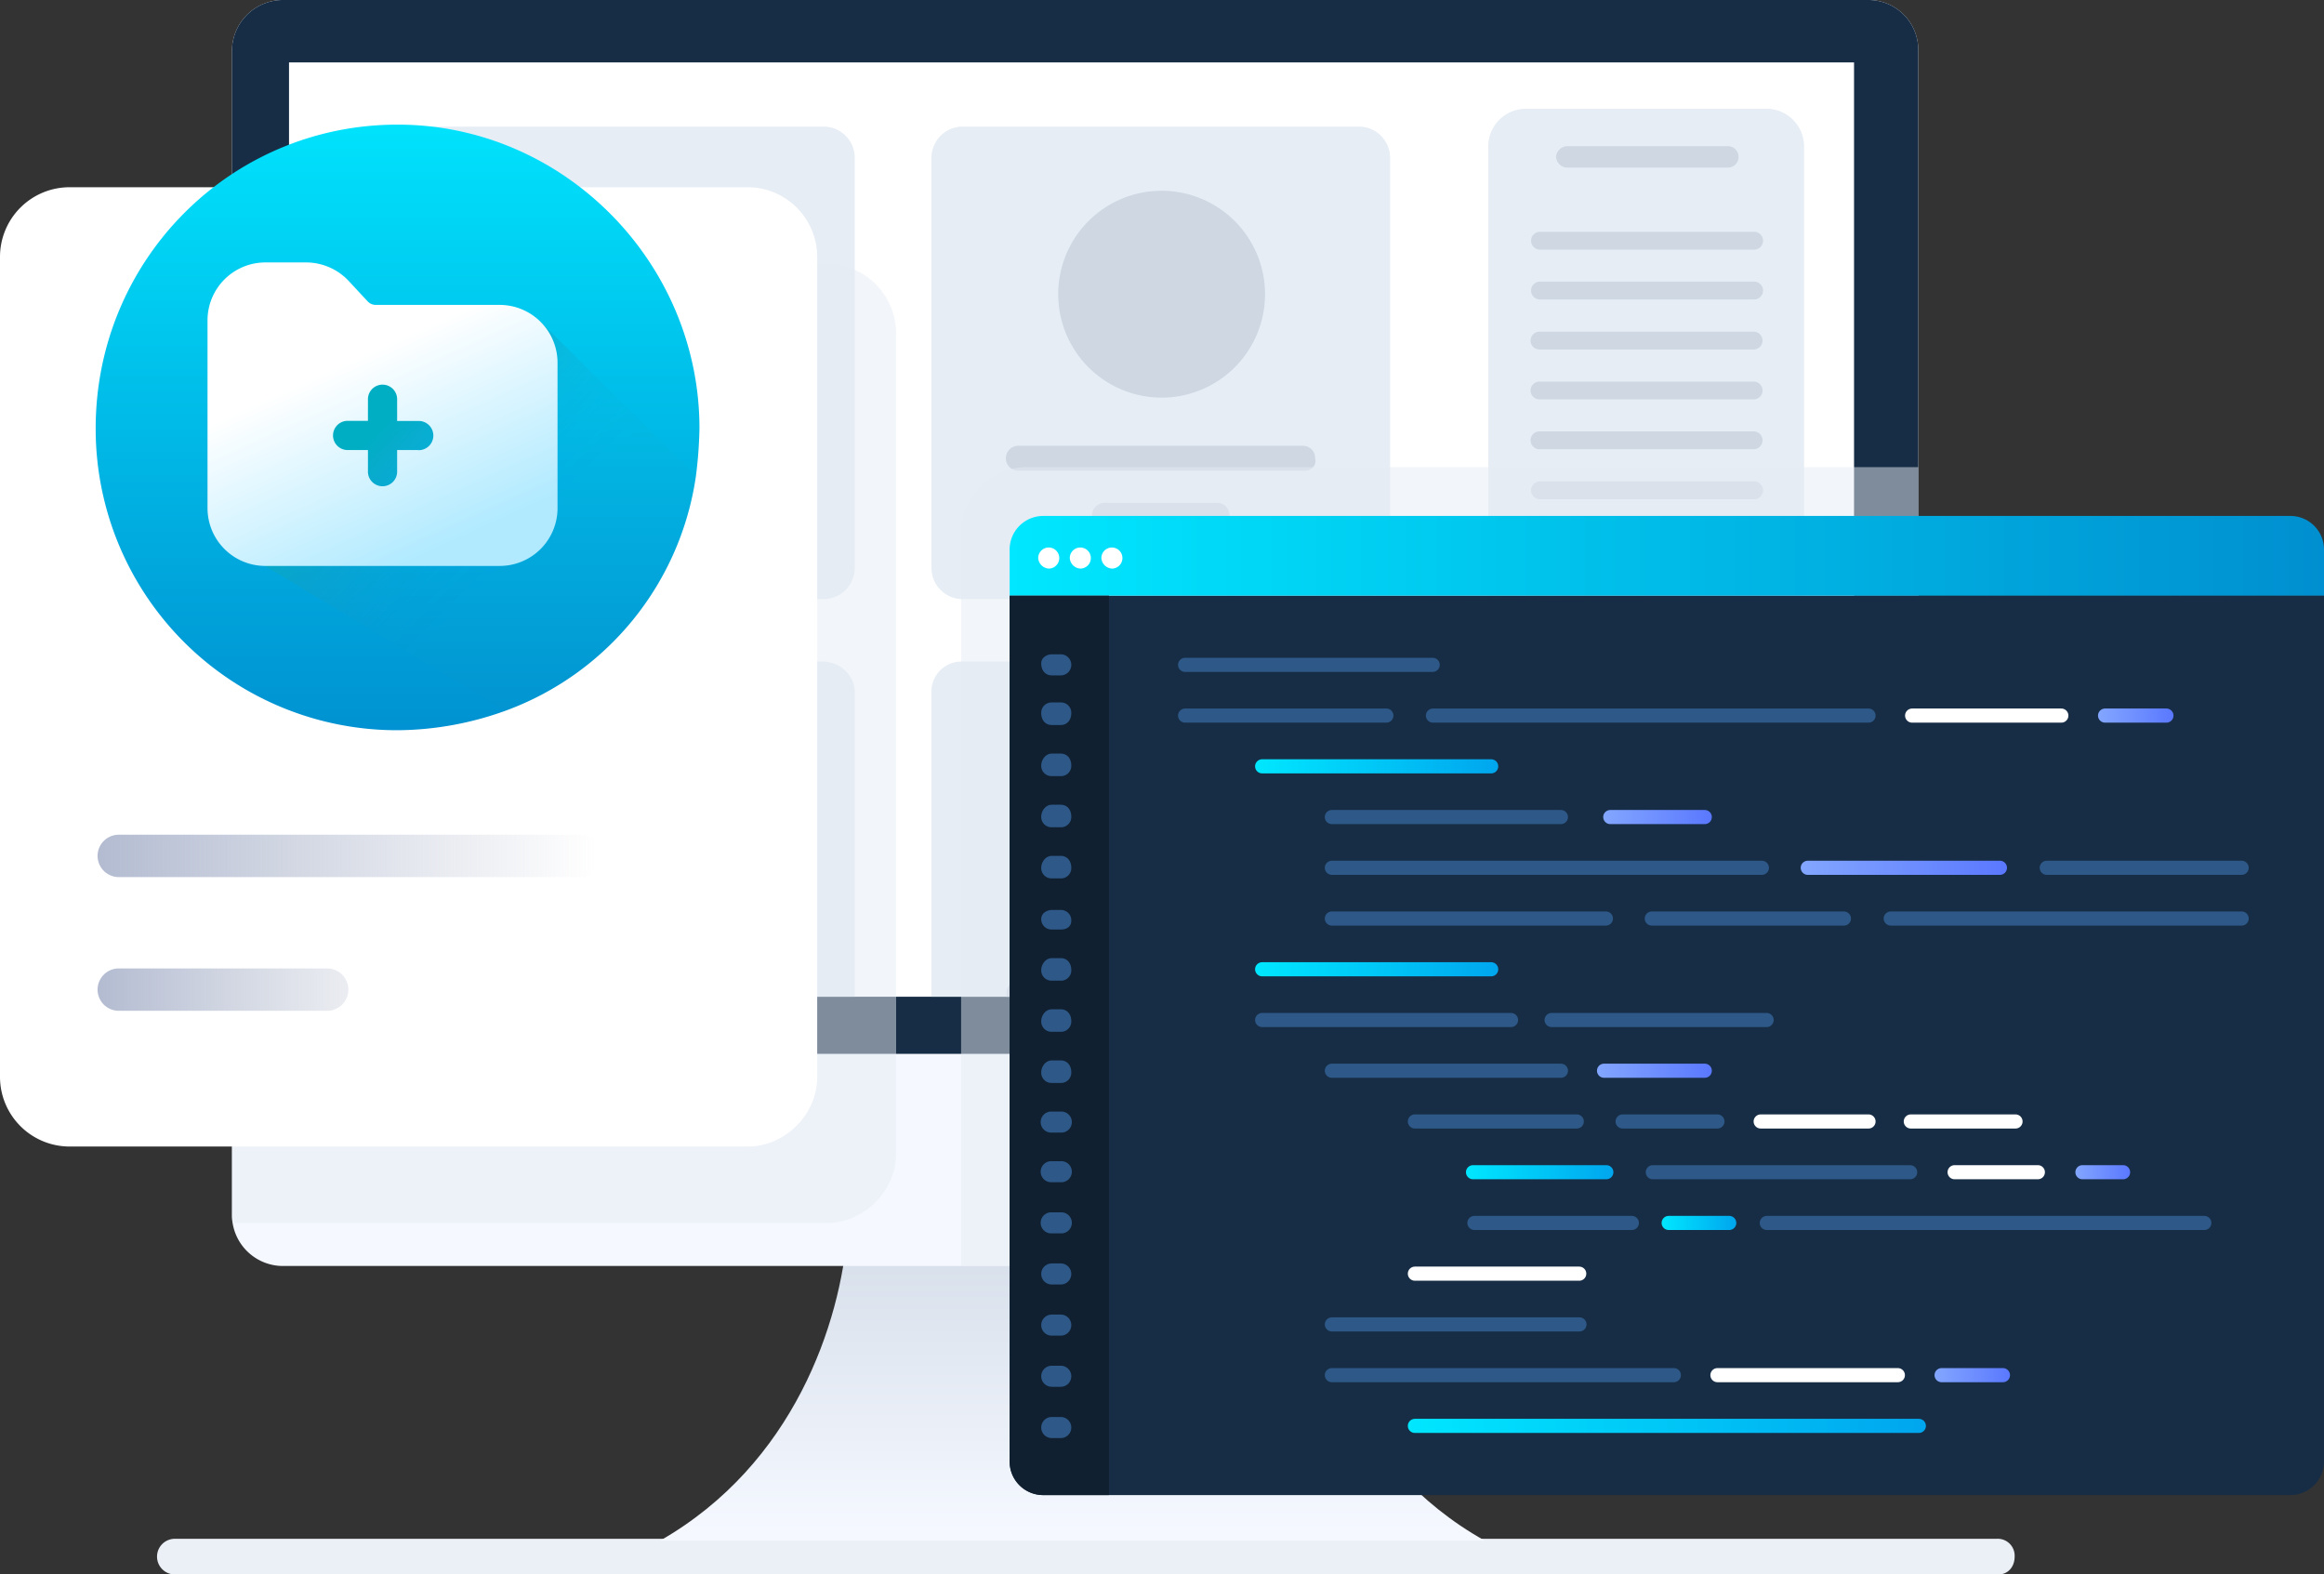
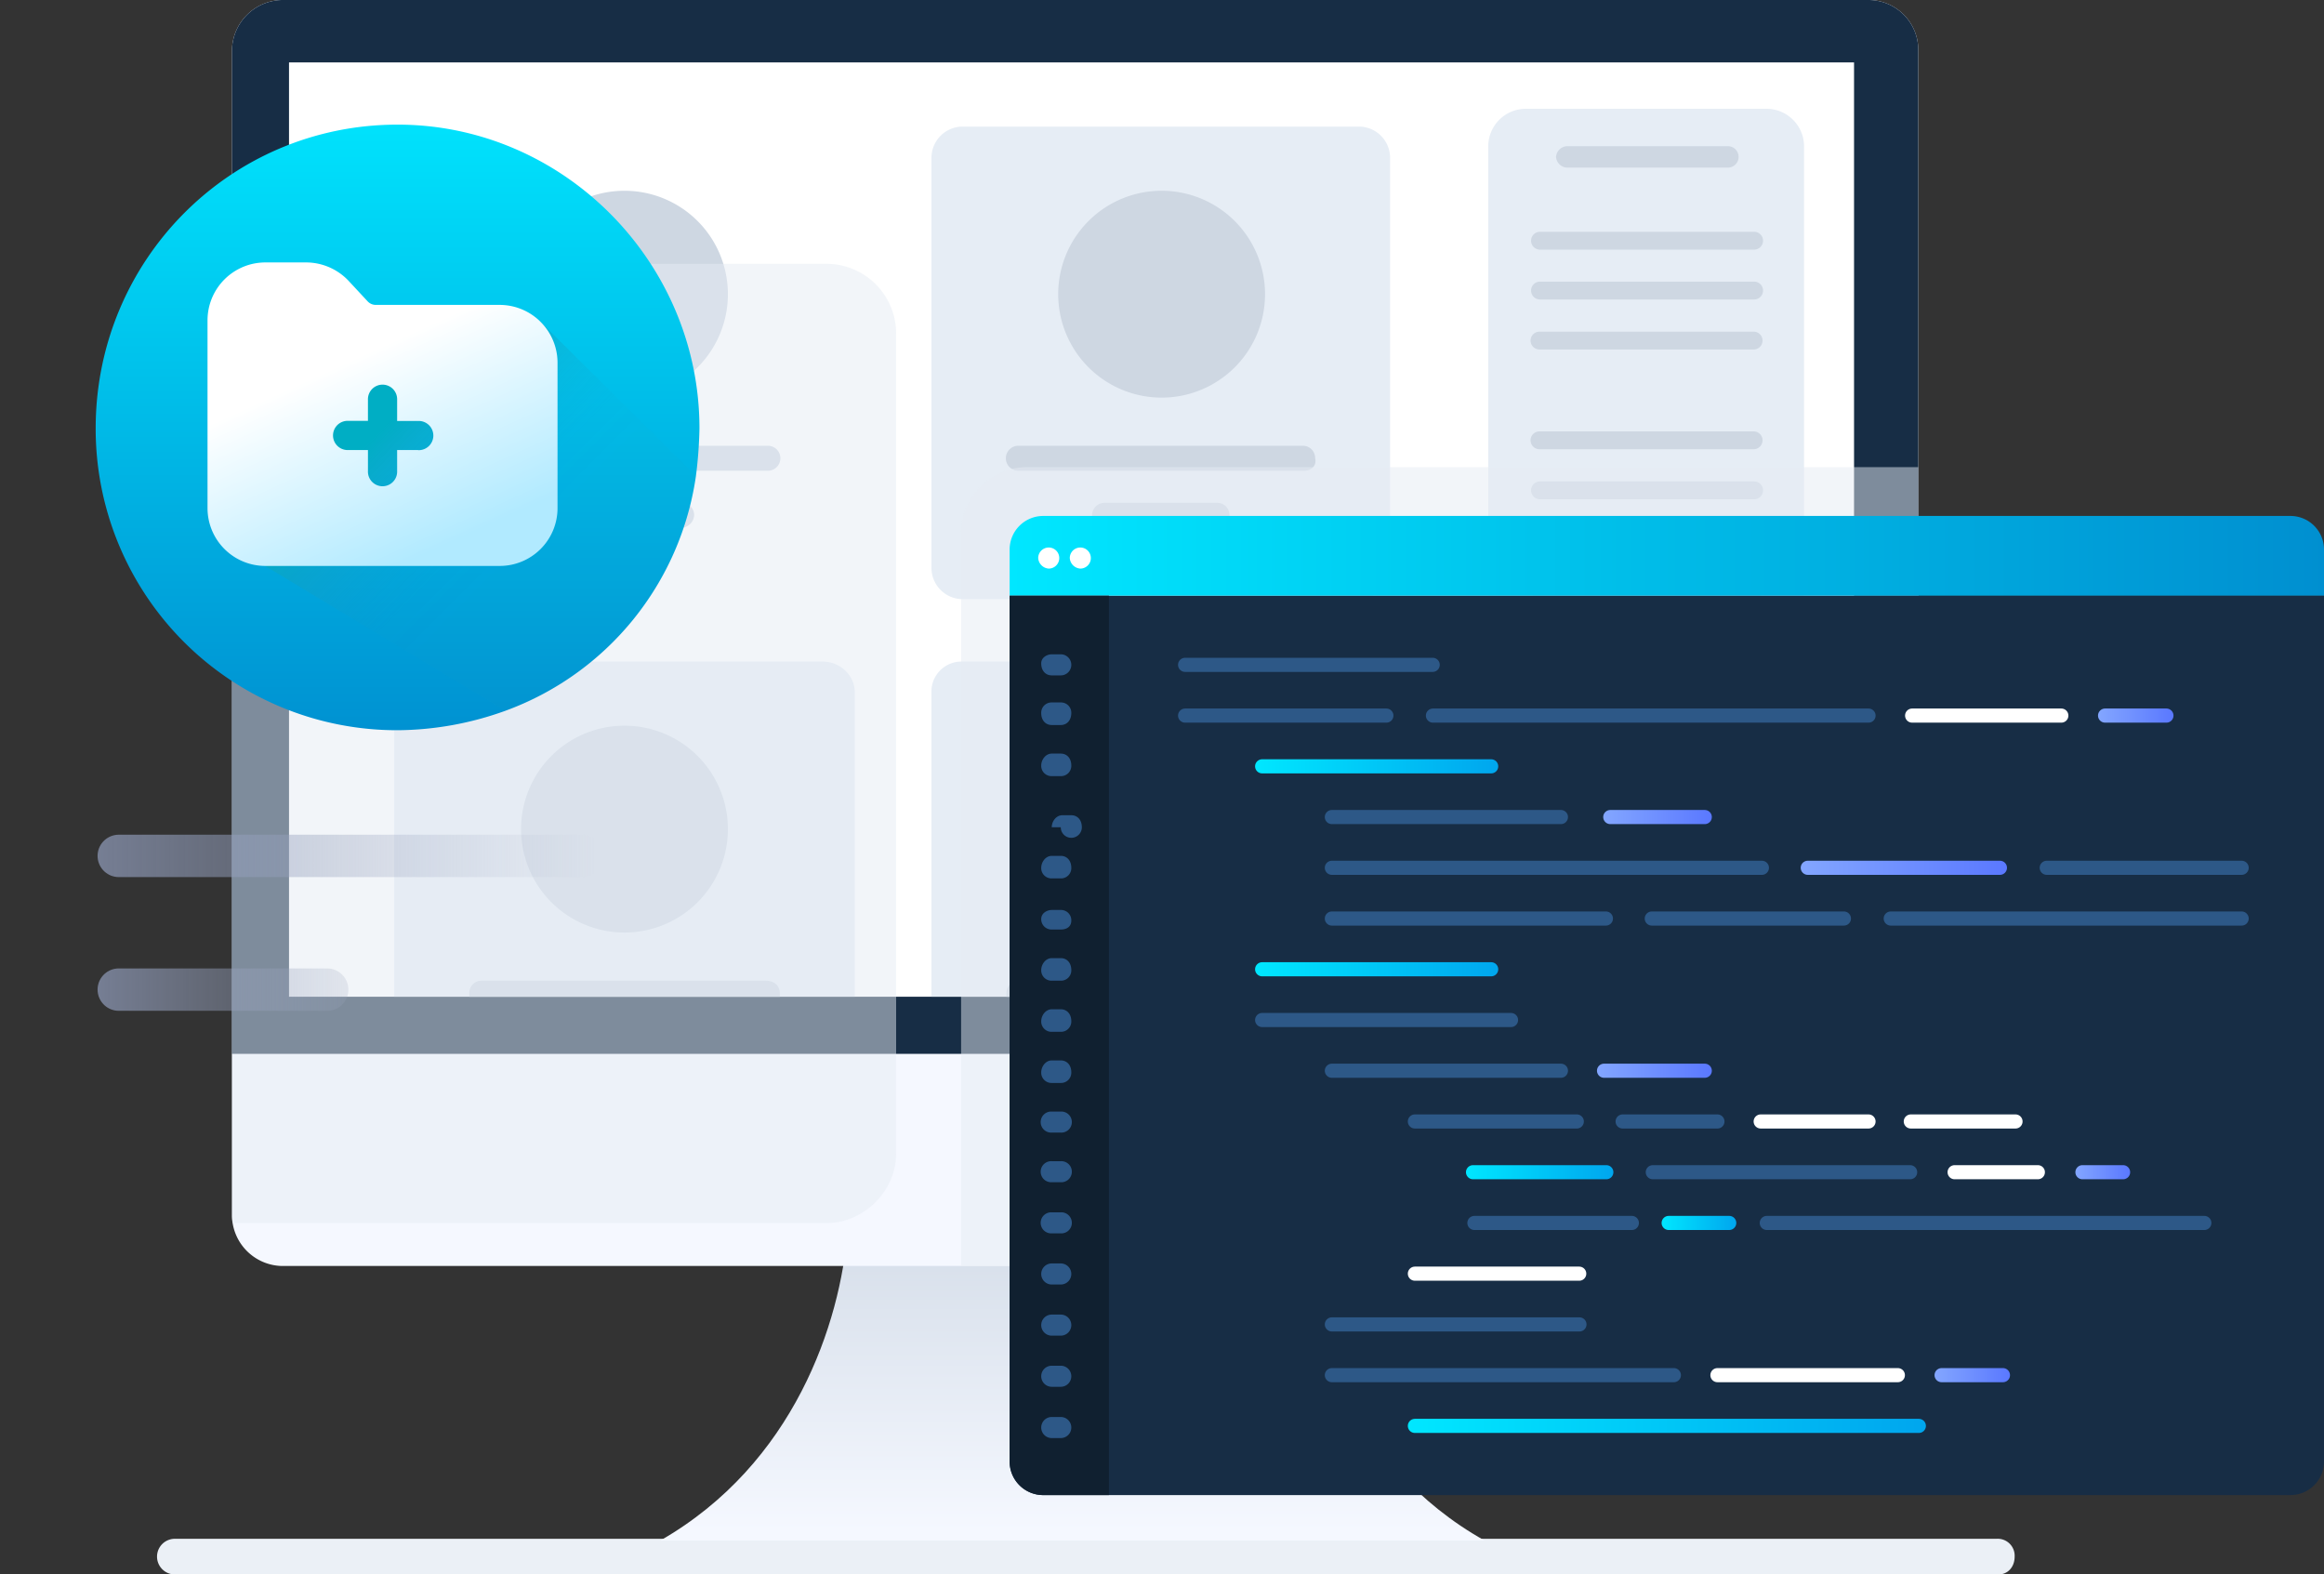
<svg xmlns="http://www.w3.org/2000/svg" xmlns:xlink="http://www.w3.org/1999/xlink" viewBox="0 0 822.67 557.27">
  <rect x="0" y="0" width="822.67" height="557.27" fill="#333333" stroke="none" />
  <defs>
    <style>.cls-1,.cls-11,.cls-31,.cls-32{isolation:isolate;}.cls-2{fill:#ebf0f6;}.cls-3{fill:url(#linear-gradient);}.cls-4{fill:#f5f8ff;}.cls-5{fill:#172d45;}.cls-6{fill:#fff;}.cls-7{fill:#dbdfe6;}.cls-10,.cls-8{fill:#e6edf5;}.cls-9{fill:#ced7e2;}.cls-10{opacity:0.5;}.cls-10,.cls-13{mix-blend-mode:multiply;}.cls-11{fill:#7b97ff;opacity:0.3;}.cls-12{fill:url(#linear-gradient-2);}.cls-13{fill:url(#linear-gradient-3);}.cls-14{fill:url(#linear-gradient-4);}.cls-15{fill:url(#linear-gradient-5);}.cls-16{fill:#102030;}.cls-17{fill:#2d5887;}.cls-18,.cls-19,.cls-20,.cls-21,.cls-22,.cls-23,.cls-24,.cls-25,.cls-26,.cls-27,.cls-28,.cls-29,.cls-30,.cls-31,.cls-32{fill:none;stroke-linecap:round;}.cls-18{stroke:#2d5887;}.cls-18,.cls-19,.cls-20,.cls-21,.cls-22,.cls-23,.cls-24,.cls-25,.cls-26,.cls-27,.cls-28,.cls-29,.cls-30{stroke-linejoin:round;stroke-width:5px;}.cls-19{stroke:#fff;}.cls-20{stroke:url(#linear-gradient-6);}.cls-21{stroke:url(#linear-gradient-7);}.cls-22{stroke:url(#linear-gradient-8);}.cls-23{stroke:url(#linear-gradient-9);}.cls-24{stroke:url(#linear-gradient-10);}.cls-25{stroke:url(#linear-gradient-11);}.cls-26{stroke:url(#linear-gradient-12);}.cls-27{stroke:url(#linear-gradient-13);}.cls-28{stroke:url(#linear-gradient-14);}.cls-29{stroke:url(#linear-gradient-15);}.cls-30{stroke:url(#linear-gradient-16);}.cls-31,.cls-32{stroke-miterlimit:10;stroke-width:15px;opacity:0.7;}.cls-31{stroke:url(#linear-gradient-17);}.cls-32{stroke:url(#linear-gradient-18);}</style>
    <linearGradient id="linear-gradient" x1="379.64" y1="54.45" x2="379.64" y2="152.28" gradientTransform="matrix(1, 0, 0, -1, 0, 596.36)" gradientUnits="userSpaceOnUse">
      <stop offset="0" stop-color="#f5f8ff" />
      <stop offset="0.99" stop-color="#d8e0eb" />
    </linearGradient>
    <linearGradient id="linear-gradient-2" x1="140.74" y1="-829.96" x2="140.74" y2="-594.18" gradientTransform="translate(0 860)" gradientUnits="userSpaceOnUse">
      <stop offset="0" stop-color="#00e7ff" />
      <stop offset="1" stop-color="#008fd0" />
    </linearGradient>
    <linearGradient id="linear-gradient-3" x1="136.32" y1="-709.33" x2="201.73" y2="-644.1" gradientTransform="translate(0 860)" gradientUnits="userSpaceOnUse">
      <stop offset="0" stop-color="#00aec4" />
      <stop offset="0.06" stop-color="#07a9c2" stop-opacity="0.79" />
      <stop offset="0.12" stop-color="#0ea5c0" stop-opacity="0.59" />
      <stop offset="0.19" stop-color="#13a1be" stop-opacity="0.42" />
      <stop offset="0.27" stop-color="#189ebd" stop-opacity="0.29" />
      <stop offset="0.35" stop-color="#1c9cbb" stop-opacity="0.18" />
      <stop offset="0.44" stop-color="#1e9abb" stop-opacity="0.11" />
      <stop offset="0.54" stop-color="#2099ba" stop-opacity="0.06" />
      <stop offset="0.71" stop-color="#2099ba" stop-opacity="0.05" />
    </linearGradient>
    <linearGradient id="linear-gradient-4" x1="154.08" y1="195.24" x2="123.52" y2="127.88" gradientUnits="userSpaceOnUse">
      <stop offset="0.01" stop-color="#b1eaff" />
      <stop offset="1" stop-color="#fff" />
    </linearGradient>
    <linearGradient id="linear-gradient-5" x1="357.4" y1="-663.27" x2="823.24" y2="-663.27" xlink:href="#linear-gradient-2" />
    <linearGradient id="linear-gradient-6" x1="444.28" y1="271.24" x2="530.36" y2="271.24" gradientUnits="userSpaceOnUse">
      <stop offset="0" stop-color="#00e7ff" />
      <stop offset="1" stop-color="#00a6ee" />
    </linearGradient>
    <linearGradient id="linear-gradient-7" x1="444.28" y1="343.07" x2="530.36" y2="343.07" xlink:href="#linear-gradient-6" />
    <linearGradient id="linear-gradient-8" x1="498.35" y1="504.69" x2="681.75" y2="504.69" xlink:href="#linear-gradient-6" />
    <linearGradient id="linear-gradient-9" x1="567.52" y1="289.19" x2="605.97" y2="289.19" gradientUnits="userSpaceOnUse">
      <stop offset="0" stop-color="#83a6ff" />
      <stop offset="1" stop-color="#5a78ff" />
    </linearGradient>
    <linearGradient id="linear-gradient-10" x1="565.31" y1="378.98" x2="605.97" y2="378.98" xlink:href="#linear-gradient-9" />
    <linearGradient id="linear-gradient-11" x1="637.43" y1="307.15" x2="710.45" y2="307.15" xlink:href="#linear-gradient-9" />
    <linearGradient id="linear-gradient-12" x1="742.67" y1="253.28" x2="769.39" y2="253.28" xlink:href="#linear-gradient-9" />
    <linearGradient id="linear-gradient-13" x1="518.93" y1="414.9" x2="571.12" y2="414.9" xlink:href="#linear-gradient-6" />
    <linearGradient id="linear-gradient-14" x1="734.66" y1="414.9" x2="754.05" y2="414.9" xlink:href="#linear-gradient-9" />
    <linearGradient id="linear-gradient-15" x1="588.19" y1="432.86" x2="614.63" y2="432.86" xlink:href="#linear-gradient-6" />
    <linearGradient id="linear-gradient-16" x1="684.8" y1="486.73" x2="711.52" y2="486.73" xlink:href="#linear-gradient-9" />
    <linearGradient id="linear-gradient-17" x1="34.54" y1="302.94" x2="213.71" y2="302.94" gradientUnits="userSpaceOnUse">
      <stop offset="0" stop-color="#929ebd" />
      <stop offset="0.99" stop-color="#9ca6bd" stop-opacity="0" />
    </linearGradient>
    <linearGradient id="linear-gradient-18" x1="34.54" y1="350.27" x2="123.32" y2="350.27" gradientUnits="userSpaceOnUse">
      <stop offset="0" stop-color="#929ebd" />
      <stop offset="0.99" stop-color="#9ca6bd" stop-opacity="0.3" />
    </linearGradient>
  </defs>
  <g class="cls-1">
    <g id="Layer_2" data-name="Layer 2">
      <g id="names">
        <g id="medical_viewer" data-name="medical viewer">
          <path class="cls-2" d="M707.48,557.27H61.9a6.31,6.31,0,1,1,0-12.62H706.84a6,6,0,0,1,6.32,6.31C713.16,554.75,710.63,557.27,707.48,557.27Z" />
          <path class="cls-3" d="M525.55,545.28H233.72c47.37-27.13,63.8-77,66.33-109.81H458.6C461.75,468.29,478.18,518.78,525.55,545.28Z" />
          <path class="cls-4" d="M679.05,17.67V430.42a17.65,17.65,0,0,1-17.69,17.67H99.8a18.07,18.07,0,0,1-17.68-17.67V17.67A18.06,18.06,0,0,1,99.8,0H661.36A17.65,17.65,0,0,1,679.05,17.67Z" />
          <path class="cls-5" d="M679.05,17.67V373H82.12V17.67A18.06,18.06,0,0,1,99.8,0H661.36A17.65,17.65,0,0,1,679.05,17.67Z" />
          <path class="cls-6" d="M656.31,22.09h-554v330.7h554Z" />
          <path class="cls-7" d="M379.64,427.27a14.52,14.52,0,1,0-14.53-14.52A14.53,14.53,0,0,0,379.64,427.27Z" />
          <path class="cls-8" d="M625.36,335.12H540.08a13.34,13.34,0,0,1-13.26-13.25V51.75A13.33,13.33,0,0,1,540.08,38.5h85.28a13.33,13.33,0,0,1,13.26,13.25V321.87A12.94,12.94,0,0,1,625.36,335.12Z" />
          <path class="cls-9" d="M611.46,59.32H554.61a4.07,4.07,0,0,1-3.79-3.78,4.08,4.08,0,0,1,3.79-3.79h56.85a3.79,3.79,0,1,1,0,7.57Z" />
          <path class="cls-9" d="M620.94,88.36h-75.8a3.16,3.16,0,1,1,0-6.32h75.8a3.16,3.16,0,0,1,0,6.32Z" />
          <path class="cls-9" d="M620.94,106h-75.8a3.16,3.16,0,1,1,0-6.32h75.8a3.16,3.16,0,0,1,0,6.32Z" />
          <path class="cls-9" d="M620.94,123.7h-75.8a3.16,3.16,0,1,1,0-6.31h75.8a3.16,3.16,0,0,1,0,6.31Z" />
-           <path class="cls-9" d="M620.94,141.37h-75.8a3.16,3.16,0,1,1,0-6.31h75.8a3.16,3.16,0,0,1,0,6.31Z" />
          <path class="cls-9" d="M620.94,159h-75.8a3.16,3.16,0,1,1,0-6.31h75.8a3.16,3.16,0,0,1,0,6.31Z" />
          <path class="cls-9" d="M620.94,176.72h-75.8a3.16,3.16,0,1,1,0-6.32h75.8a3.16,3.16,0,0,1,0,6.32Z" />
          <path class="cls-9" d="M620.94,194.39h-75.8a3.16,3.16,0,1,1,0-6.32h75.8a3,3,0,0,1,3.15,3.16A3.38,3.38,0,0,1,620.94,194.39Z" />
          <path class="cls-9" d="M620.94,212.06h-75.8a3.16,3.16,0,1,1,0-6.32h75.8a3,3,0,0,1,3.15,3.16A3.38,3.38,0,0,1,620.94,212.06Z" />
          <path class="cls-9" d="M620.94,229.73h-75.8a3.16,3.16,0,1,1,0-6.32h75.8a3,3,0,0,1,3.15,3.16A3.38,3.38,0,0,1,620.94,229.73Z" />
-           <path class="cls-8" d="M151,212.06H291.84a11.06,11.06,0,0,0,10.73-10.74V55.54a11.06,11.06,0,0,0-10.73-10.73H151a11.07,11.07,0,0,0-10.74,10.73V201.32C139.6,207,144.65,212.06,151,212.06Z" />
          <path class="cls-9" d="M221.09,140.74a36.61,36.61,0,1,0-36.64-36.61A36.62,36.62,0,0,0,221.09,140.74Z" />
          <path class="cls-9" d="M271.62,166.61H171.18a4.42,4.42,0,1,1,0-8.83H271.62a4.42,4.42,0,1,1,0,8.83Z" />
          <path class="cls-9" d="M241.3,186.81H201.51a4.42,4.42,0,1,1,0-8.84H241.3a4.32,4.32,0,0,1,4.42,4.42A4.74,4.74,0,0,1,241.3,186.81Z" />
          <path class="cls-8" d="M340.47,212.06H481.34a11.06,11.06,0,0,0,10.73-10.74V55.54a11.06,11.06,0,0,0-10.73-10.73H340.47a11.07,11.07,0,0,0-10.74,10.73V201.32A11.07,11.07,0,0,0,340.47,212.06Z" />
          <path class="cls-9" d="M411.22,140.74a36.61,36.61,0,1,0-36.63-36.61A36.63,36.63,0,0,0,411.22,140.74Z" />
          <path class="cls-9" d="M461.75,166.61H360.69a4.42,4.42,0,1,1,0-8.83H461.12a4.31,4.31,0,0,1,4.42,4.42C466.18,164.72,464.28,166.61,461.75,166.61Z" />
          <path class="cls-9" d="M431.43,186.81H391a4.42,4.42,0,0,1,0-8.84h39.8a4.31,4.31,0,0,1,4.41,4.42C435.85,184.28,434,186.81,431.43,186.81Z" />
          <path class="cls-8" d="M302.57,244.87V352.79h-163V244.87a10.63,10.63,0,0,1,10.74-10.72H291.2C297.52,234.15,302.57,239.19,302.57,244.87Z" />
          <path class="cls-9" d="M221.09,330.07a36.61,36.61,0,1,0-36.64-36.6A36.62,36.62,0,0,0,221.09,330.07Z" />
          <path class="cls-9" d="M276.05,351.54v1.26H166.13v-1.26a4.32,4.32,0,0,1,4.42-4.43H271C274.15,347.11,276.05,349,276.05,351.54Z" />
          <path class="cls-8" d="M492.71,244.87V352.79h-163V244.87a10.64,10.64,0,0,1,10.74-10.72H481.34C487.65,234.15,492.71,239.19,492.71,244.87Z" />
          <path class="cls-9" d="M411.22,330.07a36.61,36.61,0,1,0-36.63-36.6A36.62,36.62,0,0,0,411.22,330.07Z" />
          <path class="cls-9" d="M466.18,351.54v1.26H356.27v-1.26c0-2.53,1.89-4.43,5.05-4.43H461.75A4.33,4.33,0,0,1,466.18,351.54Z" />
          <path class="cls-10" d="M317.22,408.28V118a24.65,24.65,0,0,0-24.63-24.61H82.12V430.42a16.8,16.8,0,0,0,.21,2.47H292.59C305.85,432.89,317.22,421.54,317.22,408.28Z" />
-           <path class="cls-6" d="M264.67,405.81h-240A24.66,24.66,0,0,1,0,381.19V90.88A24.65,24.65,0,0,1,24.64,66.27h240a24.66,24.66,0,0,1,24.64,24.61V381.19C289.31,394.45,277.94,405.81,264.67,405.81Z" />
          <path class="cls-10" d="M679.05,430.42V165.35H363.59a23.31,23.31,0,0,0-23.37,23.36V448.09H661.36A17.65,17.65,0,0,0,679.05,430.42Z" />
          <path class="cls-11" d="M133.86,99.73v33.75c0,4.37-1.87,8.12-4.37,11.87-.62.62-.62,1.25-1.25,1.25l31.87-16.25V86.61Z" />
          <path class="cls-12" d="M247.6,151.6a151.94,151.94,0,0,1-1.25,16.87,104.27,104.27,0,0,1-67.49,83.12,114,114,0,0,1-38.12,6.87A106.66,106.66,0,0,1,33.87,151.6c0-59.37,47.5-107.49,106.87-107.49C199.48,44.11,247.6,92.85,247.6,151.6Z" />
          <path class="cls-13" d="M246.35,168.47a104.27,104.27,0,0,1-67.49,83.12l-85-51.28,26.83-10L87.62,157.22l47.81-35.47,55.66-8.1Z" />
          <g id="_71" data-name="71">
            <path class="cls-14" d="M177,107.92h-44a3.91,3.91,0,0,1-2.84-1.24l-6.72-7.23a20.7,20.7,0,0,0-15-6.56H93.91a20.49,20.49,0,0,0-20.45,20.45v66.52a20.46,20.46,0,0,0,20.45,20.45h83a20.46,20.46,0,0,0,20.45-20.45V128.37A20.49,20.49,0,0,0,177,107.92ZM148,159.29h-7.42v7.42a5.17,5.17,0,1,1-10.33,0v-7.42h-7.42a5.17,5.17,0,0,1,0-10.33h7.42v-7.42a5.17,5.17,0,1,1,10.33,0V149H148a5.17,5.17,0,1,1,0,10.33Z" />
          </g>
          <path class="cls-5" d="M810.79,529.18H369.28a11.88,11.88,0,0,1-11.88-11.89V210.83H822.67V517.29A11.88,11.88,0,0,1,810.79,529.18Z" />
          <path class="cls-15" d="M822.67,210.83H357.4V194.5a11.88,11.88,0,0,1,11.88-11.88H810.79a11.88,11.88,0,0,1,11.88,11.88Z" />
          <path class="cls-16" d="M392.54,529.18H369.28a11.88,11.88,0,0,1-11.88-11.89V210.83h35.14Z" />
          <path class="cls-6" d="M371.24,201.25a3.73,3.73,0,1,0-3.73-3.73A4,4,0,0,0,371.24,201.25Z" />
          <path class="cls-6" d="M382.42,201.25a3.73,3.73,0,1,0-3.73-3.73A4,4,0,0,0,382.42,201.25Z" />
-           <path class="cls-6" d="M393.6,201.25a3.73,3.73,0,1,0-3.73-3.73A4,4,0,0,0,393.6,201.25Z" />
          <path class="cls-17" d="M375.5,239.05h-3.19c-2.13,0-3.73-1.6-3.73-4.26,0-2.13,2.13-3.2,3.73-3.2h3.19a3.73,3.73,0,1,1,0,7.46Z" />
          <path class="cls-17" d="M375.5,256.62h-3.19c-2.13,0-3.73-1.6-3.73-4.26a3.64,3.64,0,0,1,3.73-3.73h3.19a3.64,3.64,0,0,1,3.73,3.73C379.23,255,377.63,256.62,375.5,256.62Z" />
          <path class="cls-17" d="M375.5,274.71h-3.19a3.64,3.64,0,0,1-3.73-3.72c0-2.13,1.6-4.26,3.73-4.26h3.19c2.13,0,3.73,1.6,3.73,4.26A3.64,3.64,0,0,1,375.5,274.71Z" />
-           <path class="cls-17" d="M375.5,292.81h-3.19a3.64,3.64,0,0,1-3.73-3.72c0-2.13,1.6-4.26,3.73-4.26h3.19c2.13,0,3.73,1.6,3.73,4.26A3.64,3.64,0,0,1,375.5,292.81Z" />
+           <path class="cls-17" d="M375.5,292.81h-3.19c0-2.13,1.6-4.26,3.73-4.26h3.19c2.13,0,3.73,1.6,3.73,4.26A3.64,3.64,0,0,1,375.5,292.81Z" />
          <path class="cls-17" d="M375.5,310.91h-3.19a3.64,3.64,0,0,1-3.73-3.72c0-2.13,1.6-4.26,3.73-4.26h3.19c2.13,0,3.73,1.6,3.73,4.26A3.64,3.64,0,0,1,375.5,310.91Z" />
          <path class="cls-17" d="M375.5,329h-3.19a3.64,3.64,0,0,1-3.73-3.72c0-2.13,2.13-3.2,3.73-3.2h3.19a3.64,3.64,0,0,1,3.73,3.73C379.23,328,377.63,329,375.5,329Z" />
          <path class="cls-17" d="M375.5,347.11h-3.19a3.64,3.64,0,0,1-3.73-3.72c0-2.13,1.6-4.26,3.73-4.26h3.19c2.13,0,3.73,1.6,3.73,4.26A3.64,3.64,0,0,1,375.5,347.11Z" />
          <path class="cls-17" d="M375.5,365.21h-3.19a3.64,3.64,0,0,1-3.73-3.72c0-2.13,1.6-4.26,3.73-4.26h3.19c2.13,0,3.73,1.6,3.73,4.26A3.64,3.64,0,0,1,375.5,365.21Z" />
          <path class="cls-17" d="M375.5,383.31h-3.19a3.64,3.64,0,0,1-3.73-3.72c0-2.13,1.6-4.26,3.73-4.26h3.19c2.13,0,3.73,1.59,3.73,4.26A3.64,3.64,0,0,1,375.5,383.31Z" />
          <path class="cls-17" d="M375.5,400.88h-3.19a3.73,3.73,0,1,1,0-7.45h3.19a3.73,3.73,0,1,1,0,7.45Z" />
          <path class="cls-17" d="M375.5,418.45h-3.19a3.73,3.73,0,1,1,0-7.45h3.19a3.73,3.73,0,1,1,0,7.45Z" />
          <path class="cls-17" d="M375.5,436.55h-3.19a3.73,3.73,0,1,1,0-7.45h3.19a3.73,3.73,0,1,1,0,7.45Z" />
          <path class="cls-17" d="M375.5,454.65h-3.19a3.73,3.73,0,0,1,0-7.46h3.19a3.73,3.73,0,1,1,0,7.46Z" />
          <path class="cls-17" d="M375.5,472.75h-3.19a3.73,3.73,0,0,1,0-7.46h3.19a3.73,3.73,0,1,1,0,7.46Z" />
          <path class="cls-17" d="M375.5,490.85h-3.19a3.73,3.73,0,0,1,0-7.46h3.19a3.73,3.73,0,0,1,0,7.46Z" />
          <path class="cls-17" d="M375.5,509h-3.19a3.73,3.73,0,0,1,0-7.46h3.19a3.73,3.73,0,0,1,0,7.46Z" />
          <line class="cls-18" x1="419.51" y1="235.32" x2="507.16" y2="235.32" />
          <line class="cls-18" x1="471.46" y1="468.77" x2="559.11" y2="468.77" />
          <line class="cls-19" x1="500.85" y1="450.81" x2="559.03" y2="450.81" />
          <line class="cls-20" x1="446.78" y1="271.24" x2="527.86" y2="271.24" />
          <line class="cls-21" x1="446.78" y1="343.07" x2="527.86" y2="343.07" />
          <line class="cls-22" x1="500.85" y1="504.69" x2="679.25" y2="504.69" />
          <line class="cls-18" x1="471.46" y1="289.19" x2="552.55" y2="289.19" />
          <line class="cls-23" x1="570.02" y1="289.19" x2="603.47" y2="289.19" />
          <line class="cls-18" x1="471.46" y1="378.98" x2="552.55" y2="378.98" />
          <line class="cls-24" x1="567.81" y1="378.98" x2="603.47" y2="378.98" />
          <line class="cls-18" x1="471.46" y1="307.15" x2="623.69" y2="307.15" />
          <line class="cls-18" x1="724.52" y1="307.15" x2="793.52" y2="307.15" />
          <line class="cls-25" x1="639.93" y1="307.15" x2="707.95" y2="307.15" />
          <line class="cls-18" x1="471.46" y1="325.11" x2="568.47" y2="325.11" />
          <line class="cls-18" x1="669.3" y1="325.11" x2="793.52" y2="325.11" />
          <line class="cls-18" x1="584.71" y1="325.11" x2="652.72" y2="325.11" />
          <line class="cls-18" x1="500.85" y1="396.94" x2="558.17" y2="396.94" />
          <line class="cls-19" x1="623.26" y1="396.94" x2="661.44" y2="396.94" />
          <line class="cls-19" x1="676.4" y1="396.94" x2="713.47" y2="396.94" />
          <line class="cls-18" x1="574.39" y1="396.94" x2="607.95" y2="396.94" />
          <line class="cls-18" x1="446.78" y1="361.03" x2="534.89" y2="361.03" />
-           <line class="cls-18" x1="549.25" y1="361.03" x2="625.37" y2="361.03" />
          <line class="cls-18" x1="419.51" y1="253.28" x2="490.76" y2="253.28" />
          <line class="cls-19" x1="676.87" y1="253.28" x2="729.69" y2="253.28" />
          <line class="cls-26" x1="745.17" y1="253.28" x2="766.89" y2="253.28" />
          <line class="cls-18" x1="507.24" y1="253.28" x2="661.44" y2="253.28" />
          <line class="cls-27" x1="521.43" y1="414.9" x2="568.62" y2="414.9" />
          <line class="cls-19" x1="691.91" y1="414.9" x2="721.38" y2="414.9" />
          <line class="cls-28" x1="737.16" y1="414.9" x2="751.55" y2="414.9" />
          <line class="cls-18" x1="585.07" y1="414.9" x2="676.17" y2="414.9" />
          <line class="cls-18" x1="521.92" y1="432.86" x2="577.66" y2="432.86" />
          <line class="cls-18" x1="625.42" y1="432.86" x2="780.31" y2="432.86" />
          <line class="cls-29" x1="590.69" y1="432.86" x2="612.13" y2="432.86" />
          <line class="cls-19" x1="607.95" y1="486.73" x2="671.82" y2="486.73" />
          <line class="cls-30" x1="687.3" y1="486.73" x2="709.02" y2="486.73" />
          <line class="cls-18" x1="471.46" y1="486.73" x2="592.53" y2="486.73" />
          <line class="cls-31" x1="42.04" y1="302.94" x2="206.21" y2="302.94" />
          <line class="cls-32" x1="42.04" y1="350.27" x2="115.82" y2="350.27" />
        </g>
      </g>
    </g>
  </g>
</svg>